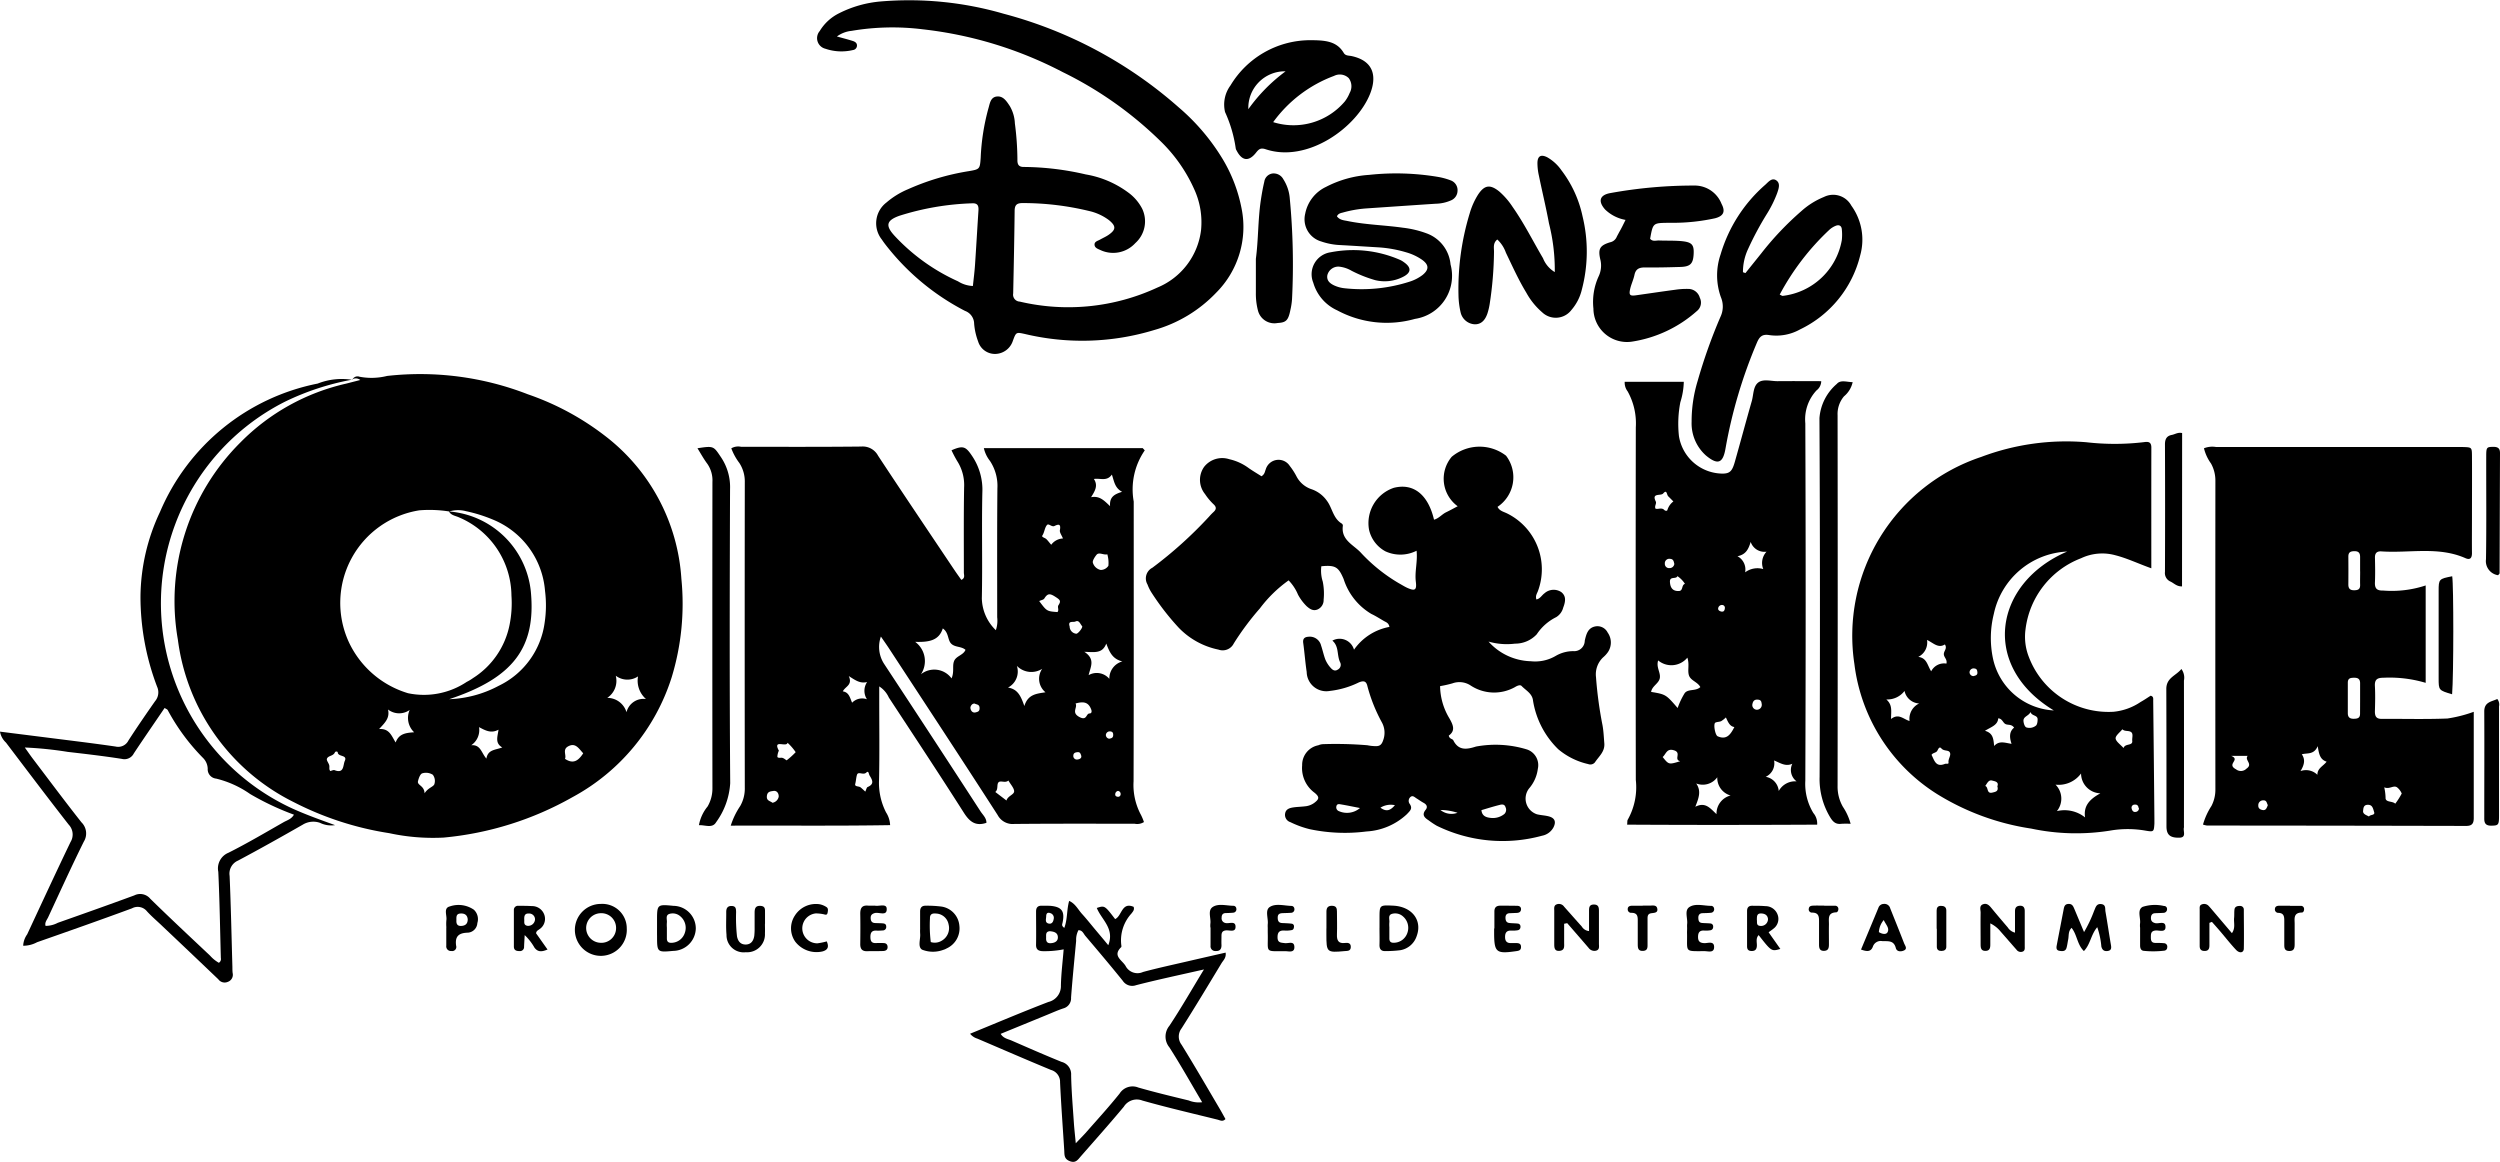
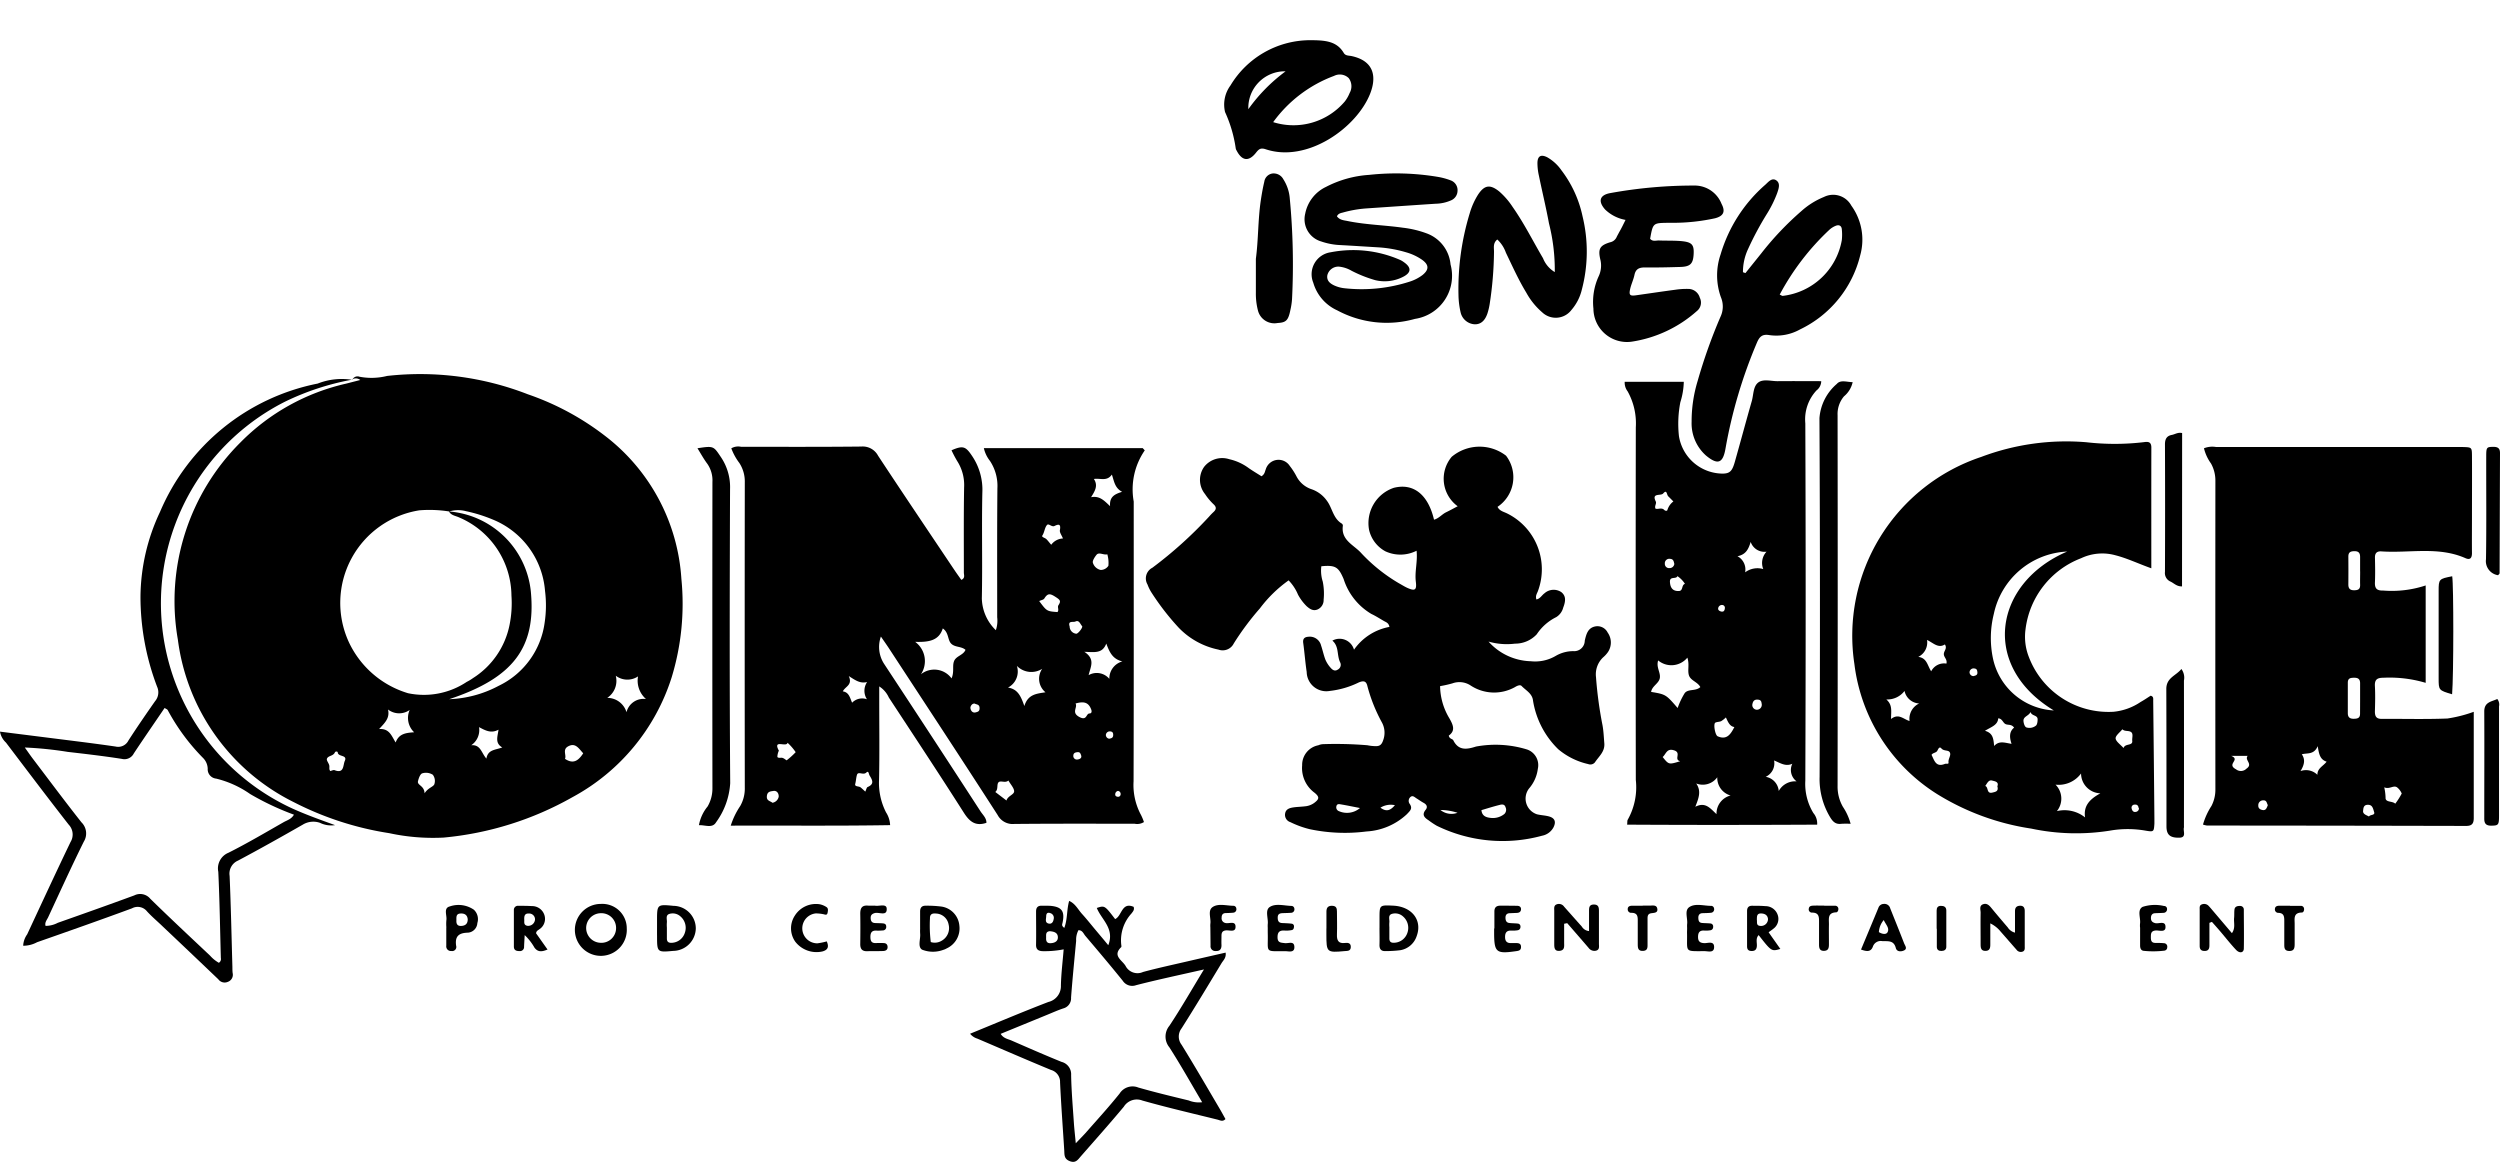
<svg xmlns="http://www.w3.org/2000/svg" width="98.02" height="45.545" viewBox="0 0 98.02 45.545">
  <g id="Artwork_14" data-name="Artwork 14" transform="translate(0 0)">
    <g id="Group_1507" data-name="Group 1507" transform="translate(0 0)">
      <path id="Path_6437" data-name="Path 6437" d="M407.167,855.939a.221.221,0,0,1,.279-.124,2.508,2.508,0,0,0,1.084-.03,11.639,11.639,0,0,1,5.519.719,10.569,10.569,0,0,1,3.008,1.616,7.667,7.667,0,0,1,3.013,5.623,9.881,9.881,0,0,1-.383,3.864A8.128,8.128,0,0,1,415.8,872.3a12.6,12.6,0,0,1-5.052,1.585,8.108,8.108,0,0,1-2.132-.173,12.274,12.274,0,0,1-3.741-1.215,8.289,8.289,0,0,1-4.547-6.372,8.777,8.777,0,0,1,2.455-7.735,8.457,8.457,0,0,1,4.152-2.306l.544-.14a.274.274,0,0,0-.327-.015Zm3.8,5.16a4.954,4.954,0,0,0-1.172-.045,3.676,3.676,0,0,0-2.775,5.142,3.748,3.748,0,0,0,2.334,2.029,3.024,3.024,0,0,0,2.3-.445,1.688,1.688,0,0,0,.244-.147,3.209,3.209,0,0,0,1.437-2.1,4.28,4.28,0,0,0,.072-1.136,3.363,3.363,0,0,0-2.055-3.066c-.139-.065-.313-.077-.394-.233a3.507,3.507,0,0,1,3.208,3.128c.215,2.212-.69,3.4-3.2,4.233a4.461,4.461,0,0,0,1.943-.526,3.222,3.222,0,0,0,1.8-2.479,4.513,4.513,0,0,0,.015-1.235,3.3,3.3,0,0,0-2.062-2.809,5.861,5.861,0,0,0-1.043-.324A1.191,1.191,0,0,0,410.966,861.1Zm6.951,7.869a.69.69,0,0,1,.764-.516.95.95,0,0,1-.312-.887.752.752,0,0,1-.873-.026.8.8,0,0,1-.334.868A.786.786,0,0,1,417.917,868.967Zm-9.35-.1c.076.338-.129.521-.351.762.407-.028.485.264.65.526.129-.347.4-.377.725-.4a.774.774,0,0,1-.175-.875A.713.713,0,0,1,408.567,868.863Zm4.483,1.486c-.3-.175-.188-.418-.151-.7-.288.157-.506.037-.764-.1a.717.717,0,0,1-.306.71c.369-.029.393.292.594.525C412.485,870.432,412.763,870.456,413.05,870.35Zm-6.746.922c.053-.012.122-.052.168-.034.38.149.326-.2.4-.363.113-.25-.264-.148-.277-.335,0-.04-.093-.048-.111,0-.061.15-.267.121-.313.251-.023.063.065.161.089.247S406.241,871.192,406.3,871.272Zm9.918-.694c-.172-.182-.307-.441-.605-.267-.217.127-.045.346-.112.482C415.846,871.026,416.044,870.852,416.222,870.578ZM410,872.149c.141-.217.323-.244.38-.346a.4.4,0,0,0-.056-.381.5.5,0,0,0-.414-.056c-.086.028-.145.21-.168.311C409.706,871.837,409.991,871.844,410,872.149Z" transform="translate(-393.354 -841.045)" />
      <path id="Path_6438" data-name="Path 6438" d="M1689.39,1022.92a2.694,2.694,0,0,0-.433,2.007c0,3.655.005,7.311-.006,10.967a2.477,2.477,0,0,0,.293,1.324,2.164,2.164,0,0,1,.114.275.492.492,0,0,1-.366.066c-1.574,0-3.147-.007-4.721.009a.666.666,0,0,1-.65-.351c-1.4-2.176-2.826-4.341-4.243-6.508-.094-.145-.194-.285-.334-.489a1.219,1.219,0,0,0,.124,1.068q1.9,2.885,3.782,5.785c.092.141.235.263.232.45-.425.144-.662-.043-.888-.4-.964-1.515-1.954-3.012-2.939-4.513a1,1,0,0,0-.376-.435v.508c0,1.049.015,2.1-.007,3.147a2.542,2.542,0,0,0,.274,1.284,1,1,0,0,1,.16.5c-2.07.035-4.135.012-6.249.02a2.978,2.978,0,0,1,.37-.767,1.378,1.378,0,0,0,.181-.724q-.008-5.984,0-11.968a1.329,1.329,0,0,0-.214-.761,2.252,2.252,0,0,1-.315-.574.535.535,0,0,1,.383-.06c1.573,0,3.147.008,4.72-.01a.678.678,0,0,1,.651.359c.988,1.5,1.992,2.988,2.991,4.479.088.131.181.259.273.39.161-.068.1-.195.1-.288,0-1.113-.009-2.225.01-3.338a1.743,1.743,0,0,0-.273-1.035,4.662,4.662,0,0,1-.221-.42c.457-.2.558-.15.809.226a2.366,2.366,0,0,1,.4,1.432c-.03,1.382.009,2.766-.02,4.148a1.783,1.783,0,0,0,.549,1.248,1.152,1.152,0,0,0,.053-.507c0-1.685-.007-3.37.008-5.054a1.772,1.772,0,0,0-.292-1.077,1.248,1.248,0,0,1-.239-.5h6.229Zm-7.029,7.821c-.161-.143-.407-.092-.558-.24s-.088-.431-.332-.6c-.152.481-.547.543-1.083.527a.936.936,0,0,1,.226,1.271.838.838,0,0,1,1.2.161c.111-.251.028-.467.092-.657C1681.978,1030.978,1682.273,1030.96,1682.361,1030.741Zm1.665,1.479c.387.059.509.343.643.724.143-.462.472-.482.828-.539a.687.687,0,0,1-.128-.921.792.792,0,0,1-.994-.115A.708.708,0,0,1,1684.026,1032.221Zm3.975-.343a.694.694,0,0,1,.51-.682c-.382-.094-.5-.354-.63-.7-.153.395-.44.338-.86.323.443.294.242.585.168.915A.642.642,0,0,1,1688,1031.878Zm.5-7.332c-.283-.149-.31-.4-.4-.676-.2.282-.452.132-.706.173.17.256.049.462-.11.714.339-.061.507.128.745.352C1688,1024.741,1688.208,1024.636,1688.5,1024.546Zm-10.005,8.132a.608.608,0,0,1,.008-.673c-.279.063-.443-.06-.719-.235.159.357-.136.4-.233.6.241.037.276.242.363.445A.549.549,0,0,1,1678.494,1032.678Zm7.471-3.418c.074-.081-.012-.188.037-.265.109-.169.07-.209-.11-.326-.22-.143-.31-.152-.443.061-.033.053-.132.064-.2.1C1685.549,1029.228,1685.549,1029.228,1685.965,1029.26Zm.215-2.885c-.05-.126-.136-.234-.12-.323.041-.224-.023-.259-.209-.167-.114.057-.23-.119-.3-.034-.091.111-.093.279-.179.41-.04.061.1.087.153.136s.119.136.195.226A.6.6,0,0,1,1686.18,1026.375Zm-11.137,8.317a.638.638,0,0,0-.06.239c.011.058.1.041.166.042.085,0,.184.108.2.1a3.04,3.04,0,0,0,.352-.319,2.071,2.071,0,0,0-.319-.369C1675.346,1034.58,1674.791,1034.227,1675.043,1034.692Zm8.923,1.958c.048-.177.292-.229.3-.353s-.144-.287-.226-.432c-.117.115-.3-.013-.384.07s0,.277-.129.38Zm-5.533-.355c.034-.069.048-.157.091-.175.274-.117.182-.276.074-.453-.035-.058-.034-.2-.125-.115-.124.122-.32-.063-.369.092-.034.108-.036.234-.068.354s.142.082.211.138S1678.364,1036.237,1678.433,1036.3Zm8.241-3.45c.094.162-.191.36.169.54.283.142.239-.15.383-.149.071,0,.1-.064.057-.169C1687.17,1032.77,1686.962,1032.765,1686.675,1032.845Zm1.249-5.849c-.147.042-.326-.1-.426.019-.062.076-.167.231-.144.31a.406.406,0,0,0,.309.285.362.362,0,0,0,.3-.164A1.21,1.21,0,0,0,1687.923,1027Zm-1.48,2.826a.286.286,0,0,0,.26.288c.075,0,.272-.253.227-.3-.073-.075-.114-.251-.262-.178C1686.588,1029.671,1686.366,1029.582,1686.444,1029.822Zm-11.65,6.916a.3.3,0,0,0,.242-.237c.008-.1-.049-.252-.212-.226-.112.018-.236.021-.252.205S1674.7,1036.662,1674.794,1036.738Zm7.927-3.889c-.114-.01-.173.117-.168.17.008.094.072.211.211.174.079-.021.155-.037.148-.176S1682.806,1032.891,1682.721,1032.849Zm4.18,2.054c-.03-.091-.044-.161-.158-.148-.094.01-.15.041-.155.131a.141.141,0,0,0,.178.153C1686.827,1035.03,1686.921,1034.993,1686.9,1034.9Zm1.1-.677c.078-.017.146-.03.15-.138s-.038-.142-.126-.149a.153.153,0,0,0-.161.134A.149.149,0,0,0,1688,1034.226Zm.34,2.046a.136.136,0,0,0-.11.134c-.005.06.036.086.083.094a.1.1,0,0,0,.129-.1A.118.118,0,0,0,1688.338,1036.272Z" transform="translate(-1644.506 -1005.262)" />
      <path id="Path_6439" data-name="Path 6439" d="M2631.18,1029.3a.586.586,0,0,1,.848.356,2.166,2.166,0,0,1,1.389-.894c-.029-.156-.128-.182-.209-.228-.166-.094-.327-.2-.5-.281a2.449,2.449,0,0,1-1.087-1.369c-.2-.465-.312-.555-.874-.5a1.4,1.4,0,0,0,.055.6,2.37,2.37,0,0,1,.035.711.4.4,0,0,1-.238.383c-.174.071-.3-.016-.427-.127a1.883,1.883,0,0,1-.34-.455,1.8,1.8,0,0,0-.368-.559,5.116,5.116,0,0,0-1.127,1.1,10.761,10.761,0,0,0-1.023,1.373.485.485,0,0,1-.6.242,3,3,0,0,1-1.561-.861,9.9,9.9,0,0,1-1.051-1.354,1.618,1.618,0,0,1-.171-.339.47.47,0,0,1,.191-.656,16.226,16.226,0,0,0,2.226-2.007,2.213,2.213,0,0,1,.165-.171c.111-.1.139-.191.007-.312a2.252,2.252,0,0,1-.334-.4.88.88,0,0,1-.034-1.066.9.9,0,0,1,.984-.3,2.025,2.025,0,0,1,.773.356c.166.114.34.217.492.313.131-.082.13-.185.167-.271a.523.523,0,0,1,.941-.134,2.577,2.577,0,0,1,.259.4,1.025,1.025,0,0,0,.6.515,1.227,1.227,0,0,1,.6.455c.212.285.24.689.582.891a.1.1,0,0,1,.041.083c-.077.55.391.735.687,1.038a6.494,6.494,0,0,0,1.51,1.218c.111.061.219.131.334.183.295.131.371.085.33-.243-.05-.4.076-.787.029-1.215a1.4,1.4,0,0,1-1.223.023,1.283,1.283,0,0,1-.64-.843,1.46,1.46,0,0,1,.972-1.647c.766-.192,1.343.26,1.575,1.25.188-.049.308-.21.472-.29s.3-.156.456-.237a1.334,1.334,0,0,1-.234-1.939,1.7,1.7,0,0,1,2.13-.043,1.394,1.394,0,0,1-.333,2.005c.073.161.24.191.375.259a2.443,2.443,0,0,1,1.213,3.03c-.033.1-.115.195-.065.342.147-.027.211-.165.316-.24a.54.54,0,0,1,.661-.047c.17.137.188.317.074.608a.611.611,0,0,1-.277.374,1.959,1.959,0,0,0-.76.671,1.153,1.153,0,0,1-.853.367,2.593,2.593,0,0,1-1.038-.081,2.3,2.3,0,0,0,1.66.771,1.593,1.593,0,0,0,.984-.215,1.367,1.367,0,0,1,.682-.181.414.414,0,0,0,.447-.4.284.284,0,0,1,.009-.047c.056-.238.125-.472.412-.524a.448.448,0,0,1,.477.242.673.673,0,0,1,.014.762,1.1,1.1,0,0,1-.192.211.914.914,0,0,0-.279.774,15.689,15.689,0,0,0,.255,1.886c.043.236.051.473.071.71.028.328-.217.515-.369.747a.231.231,0,0,1-.263.067,2.763,2.763,0,0,1-1.173-.581,3.412,3.412,0,0,1-.99-1.905c-.028-.282-.28-.4-.448-.576-.057-.059-.172-.011-.262.045a1.675,1.675,0,0,1-1.75-.073.8.8,0,0,0-.7-.075,4.557,4.557,0,0,1-.484.109,2.512,2.512,0,0,0,.363,1.26c.148.26.249.484-.022.679.024.137.146.123.177.185.207.418.539.357.889.245a4.2,4.2,0,0,1,2,.114.649.649,0,0,1,.425.762,1.448,1.448,0,0,1-.346.77.648.648,0,0,0,.31,1.009c.154.039.316.042.468.083.236.064.292.212.182.43a.641.641,0,0,1-.448.328,5.863,5.863,0,0,1-4.127-.39,3.121,3.121,0,0,1-.317-.211c-.153-.1-.287-.208-.121-.414.085-.106.051-.2-.073-.271-.1-.053-.187-.119-.282-.177-.077-.046-.153-.14-.249-.047a.2.2,0,0,0-.02.263c.131.187,0,.281-.108.4a2.521,2.521,0,0,1-1.586.68,6.664,6.664,0,0,1-2.225-.089,3.715,3.715,0,0,1-.757-.275.3.3,0,0,1-.21-.333c.026-.177.168-.221.309-.244s.317-.026.474-.045a.719.719,0,0,0,.354-.13c.205-.153.22-.235.021-.4a1.2,1.2,0,0,1-.489-1.078.781.781,0,0,1,.634-.785.525.525,0,0,1,.184-.044,15.009,15.009,0,0,1,1.742.043,1.7,1.7,0,0,0,.283.034c.17.009.266-.024.334-.233a.841.841,0,0,0-.049-.693,6.324,6.324,0,0,1-.566-1.411c-.043-.2-.129-.245-.335-.163a3.451,3.451,0,0,1-1.135.335.769.769,0,0,1-.914-.741c-.057-.376-.084-.757-.136-1.135-.024-.17.049-.235.2-.247a.456.456,0,0,1,.5.343c.061.18.1.37.166.546a1.153,1.153,0,0,0,.2.318c.071.082.163.164.288.081a.211.211,0,0,0,.092-.288C2631.348,1029.865,2631.449,1029.531,2631.18,1029.3Zm5.844,6.651c.026.237.2.283.371.3a.716.716,0,0,0,.529-.155.229.229,0,0,0,.046-.262c-.035-.121-.131-.121-.227-.094C2637.5,1035.8,2637.265,1035.875,2637.025,1035.946Zm-4.756-.087c-.315-.061-.528-.106-.743-.142-.07-.011-.164-.038-.188.073a.16.16,0,0,0,.1.191A.781.781,0,0,0,2632.268,1035.858Zm.8-.012c.226.165.38.116.564-.1A.766.766,0,0,0,2633.068,1035.847Zm3.026.2a2.245,2.245,0,0,0-.678-.113A.685.685,0,0,0,2636.094,1036.047Z" transform="translate(-2578.94 -1004.182)" />
      <path id="Path_6440" data-name="Path 6440" d="M5054.638,1033.256v2.064c0,.7,0,1.4,0,2.1,0,.218-.071.312-.3.311q-5.078-.012-10.155-.015a.845.845,0,0,1-.161-.038,2.666,2.666,0,0,1,.331-.729,1.379,1.379,0,0,0,.155-.638q-.005-6.055,0-12.111a1.374,1.374,0,0,0-.173-.681,1.7,1.7,0,0,1-.275-.595.883.883,0,0,1,.479-.049q4.745,0,9.488,0c.063,0,.127,0,.191,0,.339.011.347.011.35.343.005.81,0,1.621,0,2.432,0,.461-.005.922,0,1.383,0,.189-.068.282-.254.2-1.068-.472-2.2-.19-3.294-.266-.178-.012-.26.064-.256.249.007.318.013.636,0,.953-.013.242.065.341.32.333a4.225,4.225,0,0,0,1.669-.2v3.819a4.944,4.944,0,0,0-1.657-.2c-.24,0-.347.067-.334.323.018.333.01.667,0,1,0,.194.057.292.271.29.858-.006,1.717.02,2.574-.015A5.267,5.267,0,0,0,5054.638,1033.256Zm-4.456-.5h0c0-.206,0-.411,0-.617,0-.165-.078-.219-.233-.218s-.25.022-.249.2q0,.593,0,1.186c0,.16.073.224.231.223s.25-.033.249-.2C5050.181,1033.139,5050.182,1032.95,5050.182,1032.76Zm0-5c0-.19,0-.38,0-.57,0-.157-.06-.228-.223-.227s-.239.049-.238.215q.005.546,0,1.092c0,.16.067.225.227.225s.24-.045.235-.213S5050.184,1027.932,5050.184,1027.758Zm-1.675,7.97c0-.261.23-.339.362-.514-.252-.083-.3-.281-.348-.609-.151.346-.4.259-.625.319.139.2.108.4-.051.659A.634.634,0,0,1,5048.508,1035.728Zm2.621.489a2.085,2.085,0,0,1,.053.445c.033.152.269.09.379.2a2.776,2.776,0,0,0,.254-.4.6.6,0,0,0-.182-.241C5051.489,1036.12,5051.334,1036.309,5051.129,1036.217Zm-6-1.231c.384.157-.206.319.189.527a.308.308,0,0,0,.41-.026c.271-.186-.089-.332.046-.5Zm5.608,2.219c-.051-.173-.072-.31-.267-.3-.164.009-.158.156-.169.229-.021.137.13.174.23.23C5050.579,1037.28,5050.756,1037.321,5050.738,1037.206Zm-4.174-.291c-.04-.076-.042-.188-.167-.183a.187.187,0,0,0-.205.194c-.008.125.082.168.166.184C5046.492,1037.135,5046.524,1037.017,5046.564,1036.915Z" transform="translate(-4957.647 -1005.348)" />
      <path id="Path_6441" data-name="Path 6441" d="M4252.984,1015.225c-.522-.187-.949-.394-1.411-.512a1.934,1.934,0,0,0-1.34.116,3.427,3.427,0,0,0-2.181,2.786,2.157,2.157,0,0,0,.126,1.075,3.34,3.34,0,0,0,3.324,2.16,2.285,2.285,0,0,0,1.064-.385c.138-.076.268-.167.392-.245.121.032.1.121.1.2q.026,2.311.047,4.623c0,.063,0,.127,0,.191-.02.317-.022.331-.334.279a4.06,4.06,0,0,0-1.424,0,8.472,8.472,0,0,1-3.075-.083,9.734,9.734,0,0,1-3.685-1.352,7.032,7.032,0,0,1-3.245-5.1,7.39,7.39,0,0,1,4.973-8.12,9.446,9.446,0,0,1,4.118-.576,9.76,9.76,0,0,0,2.235,0c.162-.022.318-.043.317.211C4252.982,1012.049,4252.984,1013.6,4252.984,1015.225Zm-3.3-.657a3.083,3.083,0,0,0-2.876,2.45,3.883,3.883,0,0,0-.032,1.745,2.578,2.578,0,0,0,2.386,2.035C4246.259,1019.043,4246.825,1015.789,4249.688,1014.567Zm-.409,10.179a1.288,1.288,0,0,1,1.112.246c-.068-.442.166-.711.6-.945a.783.783,0,0,1-.758-.779,1.09,1.09,0,0,1-1,.439A.777.777,0,0,1,4249.28,1024.747Zm-6.68-4.379c.248.216.185.456.184.766.3-.235.479.006.726.079a.664.664,0,0,1,.377-.688.62.62,0,0,1-.574-.492A.845.845,0,0,1,4242.6,1020.367Zm2.354-1.4c.047-.172-.1-.248-.1-.379s.145-.22.041-.379c-.259.165-.448-.055-.7-.176a.629.629,0,0,1-.343.664c.343.044.354.337.506.565A.566.566,0,0,1,4244.954,1018.962Zm1.868,3.23c.2-.232.425-.128.687-.091-.087-.258-.092-.481.1-.635-.1-.14-.224-.095-.322-.133-.12-.046-.131-.219-.3-.232-.021.269-.271.334-.521.489C4246.784,1021.689,4246.792,1021.913,4246.822,1022.193Zm-2.451.34c.11.215.167.5.525.356.048-.019.154.023.142-.053-.022-.147.115-.283.049-.4-.053-.1-.23-.039-.327-.152-.084-.1-.131.035-.161.088C4244.546,1022.465,4244.427,1022.451,4244.371,1022.533Zm7.527-.256c.05-.207.369-.08.343-.292-.013-.115.052-.276-.047-.345s-.243-.012-.341-.108c-.095.121-.273.248-.264.361C4251.6,1022.021,4251.776,1022.136,4251.9,1022.277Zm-3.65-1.415c-.069.151-.287.165-.271.352.007.086.044.209.106.242a.4.4,0,0,0,.374-.062c.056-.033.075-.166.074-.253C4248.524,1020.972,4248.3,1021.025,4248.248,1020.861Zm-1.3,2.917c.086-.195-.112-.211-.2-.237-.143-.04-.2.12-.271.213.134.04.042.308.27.261C4246.877,1023.989,4247,1023.974,4246.95,1023.779Zm-.955-4.327c.091-.026.195-.03.175-.171-.009-.068-.022-.118-.1-.13a.16.16,0,0,0-.206.136A.153.153,0,0,0,4246,1019.451Zm6.5,5.177c-.014-.115-.068-.153-.157-.144a.119.119,0,0,0-.117.156c.015.076.064.146.152.131A.143.143,0,0,0,4252.5,1024.628Z" transform="translate(-4168.635 -992.943)" />
      <path id="Path_6442" data-name="Path 6442" d="M3719.815,871.051h2.317a2.861,2.861,0,0,1-.135.8,4.424,4.424,0,0,0-.055,1.328,1.745,1.745,0,0,0,1.734,1.471c.26-.009.354-.094.457-.459.225-.794.438-1.591.665-2.385.073-.255.05-.588.268-.738.2-.135.5-.039.748-.042.566-.006,1.132,0,1.707,0a.46.46,0,0,1-.184.361,1.663,1.663,0,0,0-.44,1.293q.027,7.007,0,14.013a2.193,2.193,0,0,0,.315,1.265.632.632,0,0,1,.149.456c-2.478.013-4.957.015-7.451,0,.014-.106,0-.162.028-.2a2.6,2.6,0,0,0,.313-1.555q-.011-6.911,0-13.823a2.575,2.575,0,0,0-.321-1.411A.565.565,0,0,1,3719.815,871.051Zm2.076,12.79a2.942,2.942,0,0,1,.277-.584c.138-.177.43-.065.613-.237-.109-.207-.384-.252-.449-.467-.06-.2.03-.421-.06-.687a.809.809,0,0,1-1.145.109c-.085.271.1.47.066.687s-.307.313-.342.547C3721.43,883.308,3721.43,883.308,3721.891,883.841Zm.731,2.963c.205.3.093.571-.038.909.394-.2.577.052.831.29a.73.73,0,0,1,.552-.732.716.716,0,0,1-.522-.716A.7.7,0,0,1,3722.622,886.8Zm3.766-.778c-.266.122-.468-.028-.716-.129a.581.581,0,0,1-.329.641.616.616,0,0,1,.512.557.73.73,0,0,1,.7-.378A.556.556,0,0,1,3726.388,886.026Zm-1.633-8.7c-.094.32-.208.5-.518.564a.589.589,0,0,1,.3.631.81.81,0,0,1,.711-.128.645.645,0,0,1,.128-.681A.572.572,0,0,1,3724.755,877.329Zm-.971,6.883a1.058,1.058,0,0,1-.188.148c-.07.03-.156.024-.224.056-.093.044-.01.492.086.535.351.157.509-.067.657-.361C3723.937,884.56,3723.871,884.4,3723.784,884.212Zm-2.757-8.183c.108.032.24-.059.343.053.031.034.109.045.119,0a.661.661,0,0,1,.235-.337c-.066-.066-.131-.133-.2-.2s-.047-.288-.2-.113c-.092.108-.465-.039-.291.313C3721.076,875.831,3720.967,875.928,3721.027,876.029Zm.959,9.9c-.257-.072.065-.326-.23-.424s-.319.148-.453.26C3721.544,886.063,3721.544,886.063,3721.985,885.929Zm.19-6.956a1.016,1.016,0,0,0-.294-.3c-.049.135-.306-.012-.293.227s.117.361.336.357C3722.119,879.258,3722.03,879.022,3722.175,878.973Zm3.015,4.743c-.015-.105-.014-.191-.155-.2-.163-.015-.2.093-.217.194a.183.183,0,0,0,.157.2A.192.192,0,0,0,3725.19,883.716Zm-3.43-5.52c-.024-.1-.033-.19-.162-.2a.176.176,0,0,0-.21.192.165.165,0,0,0,.18.17A.185.185,0,0,0,3721.76,878.2Zm1.867,1.867c.064.013.108-.042.114-.131a.109.109,0,0,0-.1-.128.15.15,0,0,0-.162.131C3723.468,879.99,3723.519,880.048,3723.627,880.063Z" transform="translate(-3656.114 -856.081)" />
-       <path id="Path_6443" data-name="Path 6443" d="M1872.049,1.43c.263.074.444.119.621.176.091.029.177.082.164.2a.177.177,0,0,1-.156.156,1.944,1.944,0,0,1-1.081-.051.427.427,0,0,1-.223-.693,1.838,1.838,0,0,1,.764-.7,4.443,4.443,0,0,1,1.64-.462,13.292,13.292,0,0,1,4.809.483,16.882,16.882,0,0,1,6.869,3.676,8.316,8.316,0,0,1,1.721,2.028,5.949,5.949,0,0,1,.741,1.948,3.649,3.649,0,0,1-1,3.286,5.366,5.366,0,0,1-2.42,1.46,9.679,9.679,0,0,1-5.083.157c-.341-.074-.341-.074-.469.273a.741.741,0,0,1-.679.51.69.69,0,0,1-.683-.493,2.557,2.557,0,0,1-.155-.694.54.54,0,0,0-.357-.5,9.378,9.378,0,0,1-2.975-2.418c-.1-.123-.2-.248-.287-.38a1.025,1.025,0,0,1,.178-1.45,3.172,3.172,0,0,1,.849-.523,9.512,9.512,0,0,1,2.366-.706c.45-.075.451-.082.483-.529a8.652,8.652,0,0,1,.3-1.925c.058-.187.078-.446.331-.475s.386.188.509.373a1.456,1.456,0,0,1,.2.68,11.327,11.327,0,0,1,.1,1.426c-.005.2.062.29.273.283a11.012,11.012,0,0,1,2.408.293,3.88,3.88,0,0,1,1.651.7,1.813,1.813,0,0,1,.558.642,1.145,1.145,0,0,1-.268,1.351,1.178,1.178,0,0,1-1.353.279c-.1-.048-.228-.082-.244-.2-.019-.139.122-.164.215-.217.11-.062.229-.113.333-.185.3-.208.3-.348.008-.584a2.057,2.057,0,0,0-.775-.353,11.024,11.024,0,0,0-2.6-.31c-.224,0-.312.068-.315.3-.012,1.081-.034,2.161-.057,3.242a.272.272,0,0,0,.257.321,8.3,8.3,0,0,0,5.4-.552,2.8,2.8,0,0,0,1.709-2.251,3.105,3.105,0,0,0-.278-1.624,6.06,6.06,0,0,0-1.309-1.861,14.717,14.717,0,0,0-3.837-2.71,15.578,15.578,0,0,0-5.48-1.677,9.6,9.6,0,0,0-2.8.06A1.168,1.168,0,0,0,1872.049,1.43Zm5.331,9.783c.03-.287.065-.554.083-.821.048-.711.088-1.422.135-2.133.012-.188-.026-.3-.253-.287a10.476,10.476,0,0,0-2.844.487c-.514.183-.56.385-.195.783a7.717,7.717,0,0,0,2.49,1.788A1.177,1.177,0,0,0,1877.38,11.213Z" transform="translate(-1839.235 0)" />
      <path id="Path_6444" data-name="Path 6444" d="M13.8,866.779a10.261,10.261,0,0,0-2.615.857,8.856,8.856,0,0,0,.309,15.97c.535.24,1.087.436,1.643.638a.993.993,0,0,1-.59-.09.79.79,0,0,0-.676.071c-.84.481-1.685.955-2.54,1.41a.556.556,0,0,0-.328.6c.051,1.19.075,2.381.109,3.572,0,.079,0,.159.01.238a.293.293,0,0,1-.186.342.307.307,0,0,1-.377-.1q-1.086-1.037-2.176-2.068c-.207-.2-.426-.383-.619-.594a.467.467,0,0,0-.589-.119c-1.235.456-2.478.893-3.72,1.328a1.139,1.139,0,0,1-.546.139.829.829,0,0,1,.156-.446c.563-1.209,1.123-2.419,1.7-3.62a.561.561,0,0,0-.071-.682c-.831-1.064-1.644-2.142-2.46-3.218A.755.755,0,0,1,0,880.578l1.744.22c.929.119,1.859.229,2.786.364a.448.448,0,0,0,.506-.237c.336-.52.687-1.031,1.042-1.538a.535.535,0,0,0,.083-.567,9.917,9.917,0,0,1-.653-3.541,7.911,7.911,0,0,1,.766-3.316,8.517,8.517,0,0,1,6.182-5.032,2.569,2.569,0,0,1,1.355-.146ZM8.581,889.641a.172.172,0,0,0,.078-.186c-.031-1.127-.047-2.254-.1-3.38a.663.663,0,0,1,.4-.749c.737-.37,1.448-.791,2.166-1.2.135-.076.3-.117.4-.292a10.68,10.68,0,0,1-1.716-.809,3.952,3.952,0,0,0-1.332-.605.368.368,0,0,1-.333-.391.624.624,0,0,0-.188-.424,8.122,8.122,0,0,1-1.38-1.871c-.018-.033-.069-.049-.122-.084-.407.6-.813,1.186-1.207,1.781a.41.41,0,0,1-.467.216c-.705-.111-1.415-.193-2.124-.275A14.482,14.482,0,0,0,.972,881.2c.13.181.218.311.312.435.634.834,1.259,1.675,1.911,2.5a.61.61,0,0,1,.091.756c-.486.981-.939,1.978-1.4,2.97-.048.1-.139.2-.1.333a1.018,1.018,0,0,0,.479-.12c1-.353,2-.706,3-1.075a.514.514,0,0,1,.626.13c.77.756,1.561,1.492,2.346,2.233A1.338,1.338,0,0,0,8.581,889.641Z" transform="translate(0 -851.892)" />
      <path id="Path_6445" data-name="Path 6445" d="M3875.157,414.585l.621-.773a11.828,11.828,0,0,1,1.572-1.657,3.023,3.023,0,0,1,.884-.554.81.81,0,0,1,1.075.339,2.277,2.277,0,0,1,.347,1.954,4.374,4.374,0,0,1-2.358,2.9,1.9,1.9,0,0,1-1.2.223c-.278-.047-.389.056-.492.3a19.024,19.024,0,0,0-1.23,4.145c-.1.586-.306.659-.771.272a1.687,1.687,0,0,1-.558-1.318,5.428,5.428,0,0,1,.236-1.6,20.726,20.726,0,0,1,.893-2.511.94.94,0,0,0,.021-.769,2.533,2.533,0,0,1-.013-1.685,5.8,5.8,0,0,1,1.752-2.73c.119-.106.264-.3.443-.162.154.119.08.319.023.489a4.518,4.518,0,0,1-.4.81,12.2,12.2,0,0,0-.742,1.385,2.11,2.11,0,0,0-.2.908Zm1.347.845c.061.027.089.051.115.049a2.667,2.667,0,0,0,2.317-2.186,2.035,2.035,0,0,0,0-.426c-.013-.145-.114-.186-.239-.136a.844.844,0,0,0-.24.148A9.786,9.786,0,0,0,3876.5,415.43Z" transform="translate(-3806.722 -403.878)" />
      <path id="Path_6446" data-name="Path 6446" d="M2988.644,398.571c.107.149.268.154.418.185.717.147,1.451.16,2.174.263a3.972,3.972,0,0,1,.924.221,1.434,1.434,0,0,1,.938,1.218,1.708,1.708,0,0,1-1.395,2.135,4.086,4.086,0,0,1-3.049-.335,1.709,1.709,0,0,1-.938-1.084.87.87,0,0,1,.684-1.193,4.592,4.592,0,0,1,2.7.291.812.812,0,0,1,.165.095c.312.216.3.421-.054.59a1.574,1.574,0,0,1-1.067.117,4.993,4.993,0,0,1-.927-.368,1.222,1.222,0,0,0-.493-.162.445.445,0,0,0-.457.339c-.034.214.11.324.273.4a1.3,1.3,0,0,0,.412.11,6.137,6.137,0,0,0,2.539-.259,1.663,1.663,0,0,0,.506-.259c.267-.215.26-.406-.026-.607a2.088,2.088,0,0,0-.6-.281,4.836,4.836,0,0,0-1.122-.2c-.492-.029-.983-.062-1.474-.088a2.638,2.638,0,0,1-.746-.141.906.906,0,0,1-.63-1.086,1.472,1.472,0,0,1,.815-1.054,4.256,4.256,0,0,1,1.686-.471,9.876,9.876,0,0,1,2.706.079,2.633,2.633,0,0,1,.5.137.407.407,0,0,1,.266.412.413.413,0,0,1-.257.372,1.561,1.561,0,0,1-.6.131c-.9.059-1.806.122-2.709.183a4.575,4.575,0,0,0-.936.164C2988.785,398.445,2988.689,398.467,2988.644,398.571Z" transform="translate(-2936.225 -390.09)" />
      <path id="Path_6447" data-name="Path 6447" d="M2221.144,2067.956c1.043-.427,2.05-.854,3.071-1.246a.637.637,0,0,0,.49-.649c.01-.455.067-.908.108-1.414a3.825,3.825,0,0,1-.791.072c-.192,0-.3-.056-.291-.269.008-.428,0-.857,0-1.286,0-.159.07-.233.229-.228.111,0,.223,0,.333.005.448.04.573.213.476.665-.013.063-.049.115.069.2.13-.342.09-.7.19-1.058.247.107.351.344.512.518.182.2.348.412.522.619.159.19.32.379.5.6.259-.657-.267-1-.45-1.461.309-.1.309-.1.719.436.267-.117.253-.684.725-.48.044.117-.033.19-.085.262a1.556,1.556,0,0,0-.4,1.223c.005.031.012.077,0,.093-.357.344.033.508.17.74a.524.524,0,0,0,.685.236c.581-.157,1.171-.283,1.758-.42.49-.114.982-.225,1.479-.339.031.2-.089.3-.158.411-.517.856-1.032,1.713-1.568,2.558a.526.526,0,0,0,0,.644c.509.824.995,1.662,1.488,2.5.08.135.154.274.232.412-.108.119-.213.048-.31.024-.985-.245-1.975-.473-2.951-.75a.6.6,0,0,0-.725.244c-.549.659-1.121,1.3-1.685,1.944-.113.13-.2.28-.432.19s-.207-.253-.218-.427c-.056-.888-.122-1.774-.164-2.662a.485.485,0,0,0-.354-.487c-.968-.4-1.927-.818-2.89-1.229A.581.581,0,0,1,2221.144,2067.956Zm9.171-2.521c-.969.221-1.82.4-2.662.617a.442.442,0,0,1-.525-.176c-.479-.593-.97-1.174-1.463-1.755-.075-.088-.116-.229-.273-.224a.8.8,0,0,0-.089.416c-.07.742-.144,1.484-.2,2.228a.407.407,0,0,1-.3.42c-.21.069-.413.161-.619.245l-1.841.754c.11.179.279.2.419.259.654.285,1.307.572,1.968.84a.5.5,0,0,1,.376.516c.011.618.065,1.236.106,1.853.016.246.045.49.076.823.17-.18.279-.289.38-.4.45-.513.912-1.017,1.338-1.549a.6.6,0,0,1,.731-.238c.655.188,1.318.347,1.98.508a1.052,1.052,0,0,0,.526.069c-.438-.739-.84-1.458-1.284-2.151a.664.664,0,0,1,0-.846C2229.417,2066.954,2229.825,2066.238,2230.315,2065.434Zm-6.027-1.5c-.2.006-.157.155-.163.271s.031.21.182.2.287-.071.279-.242S2224.436,2063.951,2224.288,2063.938Zm-.019-.716c-.115-.029-.139.051-.141.129,0,.1-.056.239.075.282s.2-.044.219-.171A.192.192,0,0,0,2224.27,2063.222Z" transform="translate(-2183.109 -2027.425)" />
      <path id="Path_6448" data-name="Path 6448" d="M3342.763,361.249a7.431,7.431,0,0,0-.228-1.911c-.115-.624-.266-1.241-.393-1.863a2.248,2.248,0,0,1-.059-.518c.009-.264.143-.331.385-.209a1.7,1.7,0,0,1,.557.512,4.521,4.521,0,0,1,.826,1.8,5.84,5.84,0,0,1-.027,2.875,1.886,1.886,0,0,1-.409.8.771.771,0,0,1-1.143.094,2.775,2.775,0,0,1-.626-.774c-.305-.5-.546-1.039-.8-1.567a1.285,1.285,0,0,0-.337-.517c-.182.147-.125.333-.129.493a14.329,14.329,0,0,1-.17,2.039,2.478,2.478,0,0,1-.088.369c-.1.292-.267.43-.5.424a.6.6,0,0,1-.548-.454,3.244,3.244,0,0,1-.086-.66,10.166,10.166,0,0,1,.441-3.242,2.838,2.838,0,0,1,.331-.736c.251-.374.471-.4.825-.116a2.944,2.944,0,0,1,.528.611c.448.638.794,1.337,1.189,2.007A1.1,1.1,0,0,0,3342.763,361.249Z" transform="translate(-3281.803 -350.581)" />
      <path id="Path_6449" data-name="Path 6449" d="M3649.476,426a1.537,1.537,0,0,1-.8-.407c-.291-.326-.215-.574.216-.647a18.284,18.284,0,0,1,3.319-.293,1.131,1.131,0,0,1,1.03.72c.159.3.079.476-.256.563a7.709,7.709,0,0,1-1.655.178c-.063,0-.127,0-.19,0-.588.008-.588.008-.7.626.1.12.23.063.349.067.285.011.573,0,.857.023.434.038.521.139.5.515s-.13.49-.531.5c-.461.014-.922.025-1.383.019-.224,0-.359.06-.408.3-.039.185-.126.36-.167.545-.054.242-.008.281.237.246.519-.073,1.037-.151,1.556-.22a3.007,3.007,0,0,1,.522-.028.471.471,0,0,1,.416.344.423.423,0,0,1-.114.522,4.957,4.957,0,0,1-2.549,1.2,1.316,1.316,0,0,1-1.508-1.294,2.414,2.414,0,0,1,.2-1.256.987.987,0,0,0,.067-.685c-.092-.409-.01-.539.388-.661a.353.353,0,0,0,.249-.192c.033-.072.074-.14.11-.211C3649.313,426.335,3649.38,426.194,3649.476,426Z" transform="translate(-3585.742 -417.378)" />
      <path id="Path_6450" data-name="Path 6450" d="M2805.807,92.2c.606,0,1.067.028,1.347.5.068.114.192.1.3.121.942.2.971.873.736,1.472-.524,1.336-2.464,2.73-4.1,2.182-.2-.066-.271,0-.383.144-.282.353-.546.312-.754-.093a.227.227,0,0,1-.035-.088,5.181,5.181,0,0,0-.418-1.421,1.261,1.261,0,0,1,.213-1.043A3.652,3.652,0,0,1,2805.807,92.2Zm-1.422,3.212a2.64,2.64,0,0,0,2.813-.813,1.41,1.41,0,0,0,.187-.329.534.534,0,0,0-.037-.584.5.5,0,0,0-.575-.086A5.172,5.172,0,0,0,2804.385,95.415Zm.486-1.992a1.432,1.432,0,0,0-1.458,1.485A6.6,6.6,0,0,1,2804.871,93.423Z" transform="translate(-2754.468 -90.624)" />
      <path id="Path_6451" data-name="Path 6451" d="M4167.07,890.632a3.256,3.256,0,0,0-.366,0c-.223.028-.331-.083-.442-.267a2.9,2.9,0,0,1-.408-1.577q.03-7.03-.006-14.061a1.952,1.952,0,0,1,.682-1.343c.144-.17.387-.073.62-.068a1,1,0,0,1-.34.556,1.069,1.069,0,0,0-.251.739q.01,7.269,0,14.537a1.592,1.592,0,0,0,.207.815A2.238,2.238,0,0,1,4167.07,890.632Z" transform="translate(-4094.511 -858.332)" />
      <path id="Path_6452" data-name="Path 6452" d="M1596.92,1023.592c.648-.1.629-.083.927.358a2.1,2.1,0,0,1,.351,1.248c-.015,3.841-.022,7.683.006,11.524a2.894,2.894,0,0,1-.552,1.532c-.148.252-.425.105-.674.117a1.589,1.589,0,0,1,.339-.733,1.4,1.4,0,0,0,.19-.722q-.007-6,0-12a1.141,1.141,0,0,0-.2-.714C1597.166,1024.014,1597.054,1023.808,1596.92,1023.592Z" transform="translate(-1569.574 -1006.017)" />
      <path id="Path_6453" data-name="Path 6453" d="M2875.489,400.328c.1-.757.081-1.522.191-2.276.037-.25.08-.5.139-.746a.38.38,0,0,1,.309-.324.429.429,0,0,1,.438.224,1.624,1.624,0,0,1,.253.759,27.191,27.191,0,0,1,.088,3.943,2.68,2.68,0,0,1-.064.422c-.082.409-.167.494-.5.512a.664.664,0,0,1-.769-.477,2.619,2.619,0,0,1-.085-.706Q2875.489,400.994,2875.489,400.328Z" transform="translate(-2826.249 -390.178)" />
      <path id="Path_6454" data-name="Path 6454" d="M4960.589,1531.777a.572.572,0,0,1,.1.455q.005,2.856,0,5.712a.172.172,0,0,1,0,.047c-.042.141.113.39-.173.4-.377.01-.512-.117-.512-.447,0-1.793,0-3.586-.006-5.378C4959.993,1532.119,4960.377,1532.042,4960.589,1531.777Z" transform="translate(-4875.061 -1505.547)" />
      <path id="Path_6455" data-name="Path 6455" d="M4957.7,996.813c-.206.008-.314-.124-.453-.189a.364.364,0,0,1-.216-.38q.01-2.5,0-5c0-.211.07-.333.273-.371.123-.023.232-.11.4-.072Z" transform="translate(-4872.147 -973.822)" />
      <path id="Path_6456" data-name="Path 6456" d="M5692.537,1028.209a.559.559,0,0,1-.475-.629c.021-1.347.006-2.694.009-4.042,0-.349.021-.357.278-.362.176,0,.263.056.262.242q-.009,2.353-.016,4.707C5692.6,1028.15,5692.562,1028.174,5692.537,1028.209Z" transform="translate(-5594.591 -1005.656)" />
      <path id="Path_6457" data-name="Path 6457" d="M5688.528,1600.411a.345.345,0,0,1,.069.29q0,2.142,0,4.285c0,.372-.028.387-.306.392-.21,0-.275-.088-.273-.286,0-1.4.007-2.793,0-4.189C5688.015,1600.522,5688.309,1600.518,5688.528,1600.411Z" transform="translate(-5590.615 -1573.005)" />
      <path id="Path_6458" data-name="Path 6458" d="M5584.038,1324.1c-.526-.156-.528-.156-.528-.631q0-1.709,0-3.42c0-.464.013-.475.532-.576C5584.1,1319.814,5584.1,1323.348,5584.038,1324.1Z" transform="translate(-5487.896 -1296.879)" />
-       <path id="Path_6459" data-name="Path 6459" d="M4709.562,2070.938a5.092,5.092,0,0,0,.394-.831c.059-.125.082-.288.277-.267s.149.182.169.294c.077.437.14.875.215,1.312.022.127.013.218-.142.235-.135.014-.2-.048-.234-.175a3.086,3.086,0,0,0-.161-.76c-.248.289-.266.668-.523.937-.267-.255-.265-.642-.484-.911-.142.144-.1.313-.134.464-.022.109-.034.22-.065.325-.043.14-.163.13-.275.112-.131-.021-.126-.119-.107-.217.088-.466.18-.932.269-1.4.021-.114.044-.217.194-.222s.185.1.229.2Z" transform="translate(-4627.851 -2034.393)" />
      <path id="Path_6460" data-name="Path 6460" d="M1318.381,2070.672a1.018,1.018,0,1,1-1.015-.957A.957.957,0,0,1,1318.381,2070.672Zm-.419,0a.576.576,0,0,0-.6-.593.58.58,0,0,0-.026,1.159A.576.576,0,0,0,1317.962,2070.675Z" transform="translate(-1293.807 -2034.274)" />
      <path id="Path_6461" data-name="Path 6461" d="M3558.877,2070.561c0,.248,0,.5,0,.743,0,.137.031.3-.182.319s-.205-.149-.206-.29q0-.641,0-1.282c0-.089-.023-.2.086-.247a.245.245,0,0,1,.3.086c.231.26.461.521.694.78a.367.367,0,0,0,.284.177c0-.262,0-.521,0-.78,0-.129,0-.259.188-.26s.2.122.2.255c0,.427,0,.854,0,1.281,0,.1.036.236-.116.274a.28.28,0,0,1-.291-.113c-.278-.324-.558-.645-.837-.967Z" transform="translate(-3497.55 -2034.342)" />
      <path id="Path_6462" data-name="Path 6462" d="M4535.375,2070.9c0-.306,0-.573,0-.839,0-.128.047-.208.191-.215s.191.079.191.206c0,.459,0,.919,0,1.379,0,.075.015.167-.071.208a.206.206,0,0,1-.253-.071c-.209-.237-.417-.478-.626-.715a1.172,1.172,0,0,0-.4-.316c0,.276,0,.552,0,.828,0,.14-.024.253-.2.25s-.179-.14-.18-.265c0-.412-.006-.824,0-1.236,0-.114-.065-.271.1-.328s.259.072.351.183c.2.243.407.486.613.726A.469.469,0,0,0,4535.375,2070.9Z" transform="translate(-4456.371 -2034.333)" />
      <path id="Path_6463" data-name="Path 6463" d="M5036.838,2070.635v.883c0,.123-.032.217-.182.219s-.2-.07-.2-.2c0-.475,0-.951,0-1.426,0-.074-.015-.165.086-.2a.239.239,0,0,1,.262.056c.066.069.126.143.188.215l.728.857c.147-.206.066-.414.086-.6.011-.11,0-.223.015-.332s.113-.138.214-.134a.14.14,0,0,1,.152.145c0,.507.011,1.014,0,1.52,0,.172-.163.206-.306.055-.216-.23-.412-.481-.617-.722-.108-.126-.217-.249-.328-.374Z" transform="translate(-4950.211 -2034.452)" />
      <path id="Path_6464" data-name="Path 6464" d="M2105.33,2074.627c0-.223,0-.445,0-.667,0-.16.073-.235.229-.229a4.389,4.389,0,0,1,.617.035.827.827,0,0,1,.693.746.862.862,0,0,1-.5.894.558.558,0,0,1-.131.056,1.155,1.155,0,0,1-.834-.009c-.18-.117-.049-.417-.073-.634a1.839,1.839,0,0,1,0-.191Zm.417.529a.514.514,0,0,0,.423-.049.568.568,0,0,0,.277-.639.52.52,0,0,0-.491-.43c-.148-.015-.247.021-.24.194A5.216,5.216,0,0,0,2105.748,2075.157Z" transform="translate(-2069.254 -2038.22)" />
      <path id="Path_6465" data-name="Path 6465" d="M1504.35,2073.469c0-.1,0-.19,0-.286,0-.622.009-.63.644-.567a.888.888,0,0,1,.876.887.9.9,0,0,1-.888.88c-.626.058-.631.054-.631-.581C1504.349,2073.691,1504.35,2073.58,1504.35,2073.469Zm.386,0h0c0,.142,0,.285,0,.428,0,.111.047.171.171.169a.56.56,0,0,0,.534-.394.589.589,0,0,0-.177-.645.448.448,0,0,0-.446-.089c-.145.061-.066.223-.083.34A1.31,1.31,0,0,0,1504.736,2073.467Z" transform="translate(-1478.589 -2037.1)" />
      <path id="Path_6466" data-name="Path 6466" d="M3158.63,2074.065c0-.126,0-.252,0-.379,0-.513,0-.513.532-.488.737.034,1.153.568.927,1.188a.818.818,0,0,1-.646.559,4.511,4.511,0,0,1-.565.034c-.181.011-.255-.073-.249-.252.007-.22,0-.442,0-.662Zm.386-.012h0c0,.143,0,.286,0,.428,0,.11.042.173.168.172a.565.565,0,0,0,.539-.389.59.59,0,0,0-.175-.646.453.453,0,0,0-.446-.093c-.15.059-.07.221-.087.338A1.3,1.3,0,0,0,3159.017,2074.053Z" transform="translate(-3104.542 -2037.689)" />
      <path id="Path_6467" data-name="Path 6467" d="M4261.2,2071.448c.232-.556.458-1.094.681-1.635a.225.225,0,0,1,.214-.154.232.232,0,0,1,.25.174c.182.456.367.911.544,1.369.036.091.144.215-.008.283-.113.051-.278.056-.318-.1-.078-.306-.307-.26-.526-.267a.326.326,0,0,0-.373.217C4261.583,2071.552,4261.415,2071.525,4261.2,2071.448Zm.7-.685c.117.077.281.11.338.009.09-.162-.061-.294-.147-.481A.8.8,0,0,0,4261.9,2070.764Z" transform="translate(-4188.233 -2034.218)" />
      <path id="Path_6468" data-name="Path 6468" d="M4000.945,2074.894c.166.237.311.441.46.653-.347.1-.347.1-.851-.543-.127.138-.057.3-.071.442s-.091.187-.22.181-.163-.079-.163-.186c0-.46,0-.919,0-1.379,0-.133.057-.21.2-.208.174,0,.348,0,.522.015a.506.506,0,0,1,.476.335.474.474,0,0,1-.167.551C4001.079,2074.8,4001.026,2074.832,4000.945,2074.894Zm-.46-.484c.015.09-.035.223.136.234a.271.271,0,0,0,.3-.273c-.018-.146-.115-.206-.256-.215C4000.474,2074.144,4000.487,2074.277,4000.484,2074.41Z" transform="translate(-3931.601 -2038.341)" />
      <path id="Path_6469" data-name="Path 6469" d="M1177.408,2075.016l.45.637c-.213.088-.372.114-.512-.073a2.109,2.109,0,0,0-.384-.493c-.01.188-.018.321-.024.454a.16.16,0,0,1-.178.173c-.124,0-.222-.029-.222-.178q0-.713,0-1.426a.16.16,0,0,1,.181-.171c.174,0,.348,0,.522.011a.507.507,0,0,1,.5.371.484.484,0,0,1-.207.54C1177.485,2074.9,1177.421,2074.919,1177.408,2075.016Zm-.464-.547c.012.091-.039.225.123.254a.269.269,0,0,0,.3-.244.229.229,0,0,0-.242-.238C1176.963,2074.234,1176.941,2074.336,1176.944,2074.469Z" transform="translate(-1156.39 -2038.424)" />
-       <path id="Path_6470" data-name="Path 6470" d="M1664.024,2074.624c0,.127.006.254,0,.381a.7.7,0,0,1-.752.736.672.672,0,0,1-.755-.68c-.027-.3-.008-.6-.011-.9,0-.153.059-.242.224-.233s.158.125.163.239a6.687,6.687,0,0,0,.035.95c.037.194.141.327.348.322s.3-.15.33-.342a2.82,2.82,0,0,0,.013-.333c0-.191,0-.381,0-.572,0-.163.032-.281.233-.268s.172.15.175.275c0,.143,0,.285,0,.428Z" transform="translate(-1634.032 -2038.406)" />
      <path id="Path_6471" data-name="Path 6471" d="M1970.255,2073.216c.136.039.446-.093.462.108.026.328-.3.133-.474.185-.112.034-.157.088-.154.2s.049.182.165.189c.1.006.19.005.285.011s.159.026.16.129a.135.135,0,0,1-.143.151,1.883,1.883,0,0,1-.237.007c-.195-.013-.243.092-.24.263s.066.233.228.225a2.469,2.469,0,0,1,.285,0c.085,0,.151.038.16.136.011.127-.071.171-.173.175-.206.009-.412,0-.618.008s-.283-.088-.28-.285c.005-.4.007-.793,0-1.189,0-.216.067-.333.3-.314C1970.059,2073.221,1970.139,2073.216,1970.255,2073.216Z" transform="translate(-1935.952 -2037.708)" />
      <path id="Path_6472" data-name="Path 6472" d="M3861.606,2072.939a1.029,1.029,0,0,1,0-.143c.03-.228-.117-.535.088-.671.232-.153.553-.051.836-.047a.119.119,0,0,1,.133.107.135.135,0,0,1-.126.164c-.109.012-.22.012-.331.016s-.164.073-.161.184.026.19.15.2.221.008.331.02a.115.115,0,0,1,.1.132.126.126,0,0,1-.106.134,1.067,1.067,0,0,1-.237.012c-.183-.013-.248.069-.249.25s.082.238.258.243c.137,0,.372-.094.372.152s-.231.162-.371.162c-.8,0-.679.055-.69-.677C3861.6,2073.1,3861.606,2073.018,3861.606,2072.939Z" transform="translate(-3795.457 -2036.561)" />
      <path id="Path_6473" data-name="Path 6473" d="M4898.676,2072.912a.926.926,0,0,1,0-.143c.035-.226-.125-.534.1-.663a1.565,1.565,0,0,1,.84-.035.115.115,0,0,1,.12.119.141.141,0,0,1-.146.15c-.111.009-.222.008-.333.015s-.155.086-.153.194.052.162.162.193c.144.041.414-.115.409.158,0,.223-.252.118-.392.132-.186.02-.181.137-.182.269s.028.218.179.218c.11,0,.222,0,.332.011a.134.134,0,0,1,.131.16.129.129,0,0,1-.11.132,3.618,3.618,0,0,1-.806.008c-.116-.009-.147-.106-.148-.207,0-.238,0-.476,0-.713Z" transform="translate(-4814.77 -2036.549)" />
      <path id="Path_6474" data-name="Path 6474" d="M3421.55,2074.62c0-.222,0-.443,0-.665,0-.16.077-.229.23-.229.221,0,.443,0,.664.005.088,0,.156.045.15.141s-.073.133-.161.137l-.285.012c-.117.005-.166.073-.163.184s.037.187.156.2.221.01.331.023a.114.114,0,0,1,.1.131.126.126,0,0,1-.11.131,1.173,1.173,0,0,1-.236.013c-.179-.01-.256.063-.257.247s.086.254.261.241c.047,0,.095,0,.142,0,.116,0,.231.005.222.168-.007.126-.1.137-.2.151-.781.112-.854.048-.854-.748v-.142Z" transform="translate(-3362.958 -2038.216)" />
      <path id="Path_6475" data-name="Path 6475" d="M1021.155,2073.193a1.689,1.689,0,0,1,0-.283c.033-.187-.124-.475.129-.542a1.057,1.057,0,0,1,.95.128.506.506,0,0,1,.136.522.4.4,0,0,1-.369.377c-.364.008-.515.147-.463.511a.162.162,0,0,1-.186.208.183.183,0,0,1-.2-.21c0-.237,0-.473,0-.709Zm.838-.32c-.016-.179-.131-.24-.289-.229-.186.013-.151.162-.156.281s.036.212.183.206C1021.9,2073.125,1021.992,2073.046,1021.993,2072.873Z" transform="translate(-1003.654 -2036.827)" />
      <path id="Path_6476" data-name="Path 6476" d="M1812.612,2071.108c.088.2.059.334-.172.395a1.054,1.054,0,0,1-1.059-.379.907.907,0,0,1-.019-1.028.975.975,0,0,1,.982-.442.768.768,0,0,1,.258.109c.077.05.058.141.044.218-.023.126-.109.068-.181.058a1.5,1.5,0,0,0-.283-.028.588.588,0,0,0,.063,1.173A2.582,2.582,0,0,0,1812.612,2071.108Z" transform="translate(-1780.197 -2034.198)" />
      <path id="Path_6477" data-name="Path 6477" d="M2901.318,2072.836a1.157,1.157,0,0,1,0-.143c.027-.231-.117-.547.081-.674.228-.147.554-.051.837-.041a.118.118,0,0,1,.126.113.133.133,0,0,1-.133.157c-.111.009-.221.009-.332.014s-.185.036-.188.162.027.22.176.226c.126.006.253.009.378.026a.1.1,0,0,1,.084.1c0,.07-.019.135-.085.149a1.02,1.02,0,0,1-.283.019c-.2-.013-.281.063-.277.273s.133.2.283.22.368-.1.377.147-.224.169-.361.169c-.816,0-.665.072-.682-.677C2901.317,2072.995,2901.318,2072.916,2901.318,2072.836Z" transform="translate(-2851.612 -2036.459)" />
-       <path id="Path_6478" data-name="Path 6478" d="M2770.119,2073a.954.954,0,0,1,0-.142c.033-.227-.12-.528.1-.666s.523-.048.79-.042a.117.117,0,0,1,.128.11.133.133,0,0,1-.127.161c-.094.01-.189.012-.284.015-.118,0-.167.068-.165.181a.184.184,0,0,0,.145.207c.142.042.414-.11.4.167-.011.217-.256.1-.4.127-.125.021-.149.1-.151.2,0,.126-.006.253,0,.38,0,.157-.068.233-.229.226a.186.186,0,0,1-.2-.209c0-.237,0-.475,0-.712Z" transform="translate(-2722.663 -2036.636)" />
+       <path id="Path_6478" data-name="Path 6478" d="M2770.119,2073a.954.954,0,0,1,0-.142c.033-.227-.12-.528.1-.666s.523-.048.79-.042a.117.117,0,0,1,.128.11.133.133,0,0,1-.127.161c-.094.01-.189.012-.284.015-.118,0-.167.068-.165.181a.184.184,0,0,0,.145.207c.142.042.414-.11.4.167-.011.217-.256.1-.4.127-.125.021-.149.1-.151.2,0,.126-.006.253,0,.38,0,.157-.068.233-.229.226a.186.186,0,0,1-.2-.209Z" transform="translate(-2722.663 -2036.636)" />
      <path id="Path_6479" data-name="Path 6479" d="M4141.536,2073.7c.143,0,.285,0,.428,0a.123.123,0,0,1,.133.108c.009.073-.031.148-.084.15-.355.012-.28.271-.285.48-.005.254,0,.508,0,.761,0,.131-.007.262-.188.269s-.2-.116-.2-.252c0-.285,0-.571,0-.856,0-.2.014-.392-.274-.391a.127.127,0,0,1-.127-.16c.013-.1.1-.111.178-.114.142-.006.286,0,.428,0Z" transform="translate(-4070.019 -2038.187)" />
      <path id="Path_6480" data-name="Path 6480" d="M5209.219,2073.784c.142,0,.284,0,.425,0a.12.12,0,0,1,.126.113c.007.07-.025.147-.084.148-.357.005-.28.263-.285.471,0,.253,0,.506,0,.758,0,.154-.013.286-.221.279-.186-.007-.186-.134-.186-.262,0-.3,0-.6,0-.9,0-.165,0-.324-.227-.332a.135.135,0,0,1-.14-.154c.006-.1.084-.124.167-.126.142,0,.284,0,.427,0Z" transform="translate(-5119.432 -2038.267)" />
      <path id="Path_6481" data-name="Path 6481" d="M3727.335,2073.478c.095,0,.19,0,.284,0s.248-.035.283.1c.05.19-.115.181-.235.2-.156.025-.141.146-.142.254,0,.315,0,.631,0,.946,0,.125.013.264-.172.275-.215.014-.211-.137-.212-.283,0-.284,0-.568,0-.852,0-.177.016-.358-.247-.357a.135.135,0,0,1-.146-.149c0-.1.081-.127.164-.129.142,0,.284,0,.426,0Z" transform="translate(-3662.928 -2037.971)" />
      <path id="Path_6482" data-name="Path 6482" d="M3036.968,2074.88c0-.222,0-.444,0-.666,0-.158.071-.231.23-.224s.181.1.182.223c0,.3.012.6,0,.9-.008.231.054.366.317.334.113-.014.233,0,.226.163s-.134.146-.243.156c-.7.065-.714.049-.714-.651v-.238Z" transform="translate(-2984.961 -2038.475)" />
      <path id="Path_6483" data-name="Path 6483" d="M4434.244,2075.018c0-.237,0-.474,0-.711,0-.105.037-.183.161-.186s.218.04.218.183c0,.474,0,.948,0,1.422,0,.116-.08.16-.188.163s-.182-.043-.184-.16c0-.237,0-.474,0-.711Z" transform="translate(-4358.312 -2038.604)" />
    </g>
  </g>
</svg>